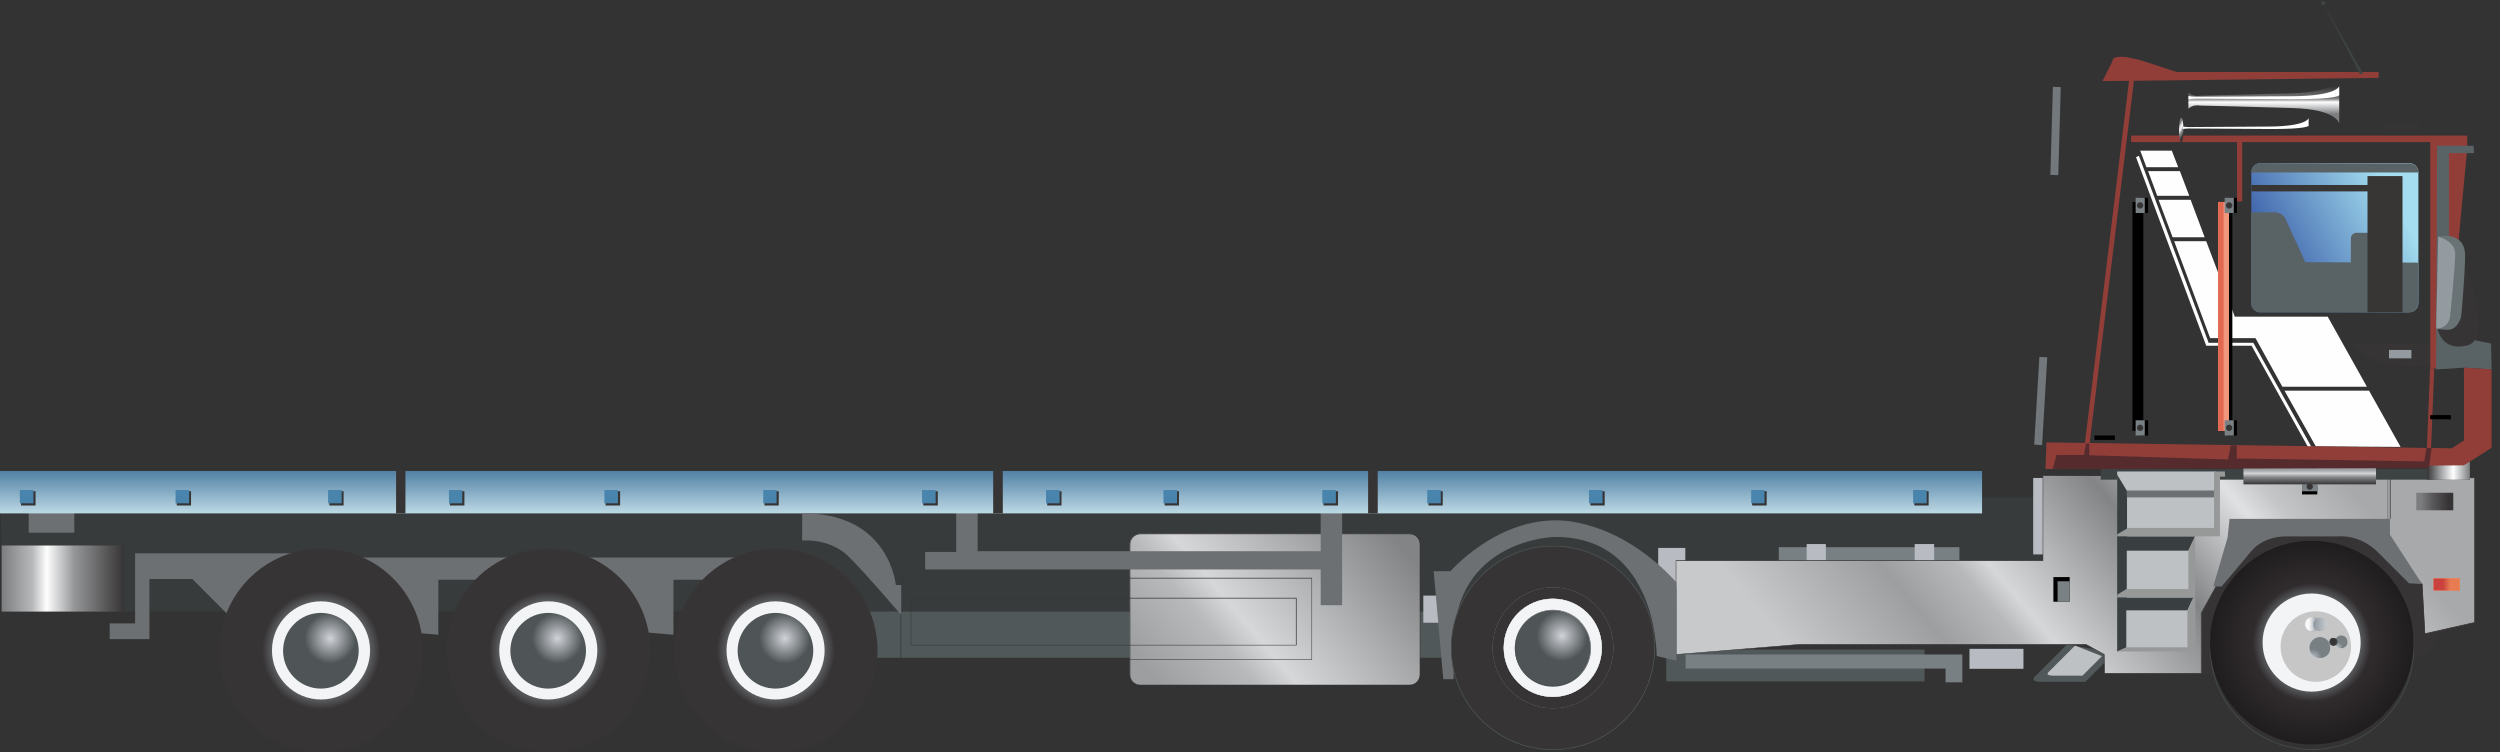
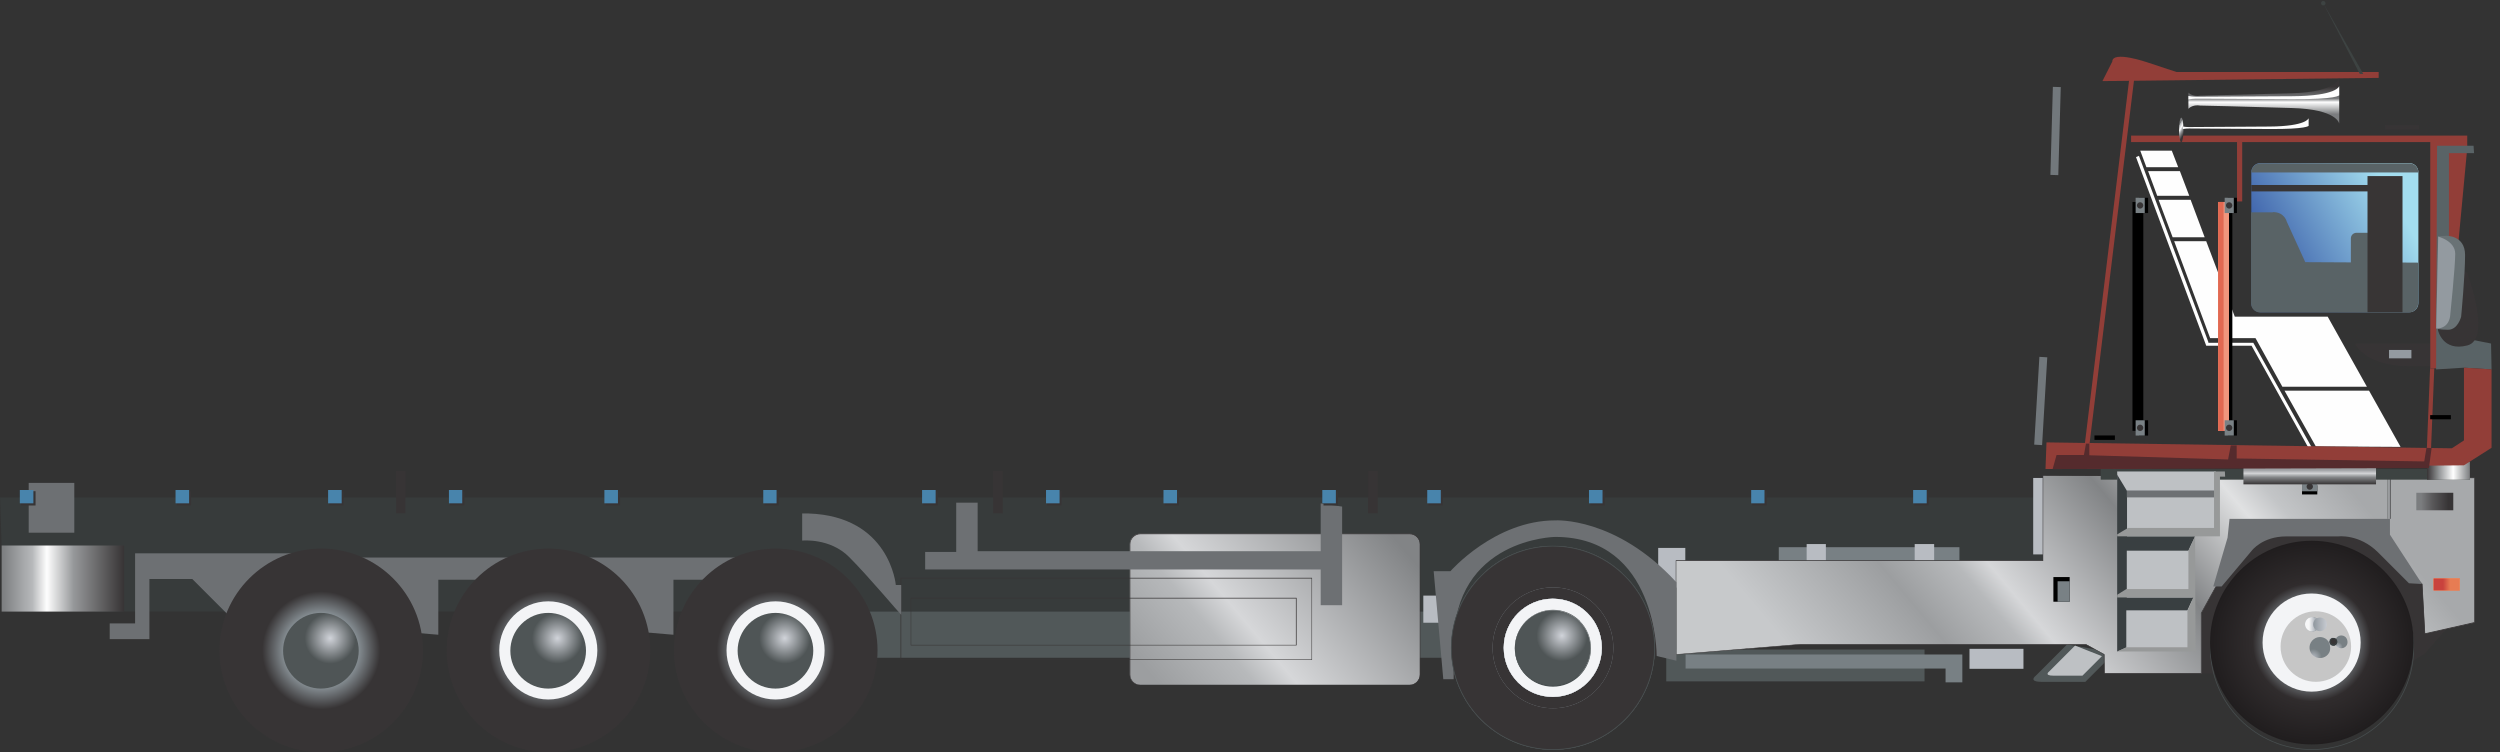
<svg xmlns="http://www.w3.org/2000/svg" width="319" height="96" viewBox="0 0 319 96" fill="none">
  <rect x="0" y="0" width="319" height="96" fill="#333333" stroke="none" />
  <path d="M312.146 80.266L309.348 83.445L307.493 84.546L285.104 85.93H280.922L281.173 67.365H310.606L312.146 80.266Z" fill="#373435" />
  <path d="M214.434 80.266L211.666 83.445L209.78 84.546L187.391 85.93L184.844 86.654L183.334 78.127L184.435 75.484L193.963 67.365H202.17L213.522 76.081L214.434 80.266Z" fill="#373435" />
  <path d="M190.726 83.929H108.025V73.985H190.726V83.929Z" fill="#515859" />
  <path d="M270.032 59.851L269.623 60.008L261.448 63.469H0.014L0.203 69.605L12.214 78.038H273.208L270.032 59.851Z" fill="#373B3B" />
  <path fill-rule="evenodd" clip-rule="evenodd" d="M144.162 86.069C144.162 86.793 144.76 87.39 145.483 87.39H179.852C180.575 87.39 181.173 86.793 181.173 86.069V69.423C181.173 68.699 180.575 68.102 179.852 68.102H145.483C144.76 68.102 144.162 68.699 144.162 69.423V86.069Z" fill="url(#paint0_linear)" />
  <path d="M179.883 68.071C180.638 68.071 181.235 68.669 181.235 69.424V86.07C181.235 86.825 180.638 87.422 179.883 87.422H145.514C144.759 87.422 144.162 86.825 144.162 86.07V69.424C144.162 68.669 144.759 68.071 145.514 68.071H179.883ZM181.172 86.101V69.455C181.172 68.763 180.606 68.165 179.883 68.165H145.514C144.822 68.165 144.225 68.732 144.225 69.455V86.101C144.225 86.793 144.791 87.391 145.514 87.391H179.883C180.575 87.391 181.172 86.825 181.172 86.101Z" fill="#373435" />
  <path d="M95.742 71.144H74.517L81.844 80.647L85.931 80.993V73.977H95.553L95.742 71.144Z" fill="#6D7073" />
  <path d="M65.739 71.144H44.545L51.841 80.647L55.928 80.993V73.977H65.551L65.739 71.144Z" fill="#6D7073" />
  <path d="M37.395 70.606H17.239V79.543H14V81.557H19.063V73.879H24.535L30.541 79.889L37.395 70.606Z" fill="#6D7073" />
  <path d="M9.48 67.973H3.663V61.617H9.48V67.973Z" fill="#6D7073" />
  <path d="M114.968 73.726H167.418V84.204H114.905V73.726H114.936H114.968ZM114.999 73.82C114.999 73.915 114.999 84.079 114.999 84.141C115.093 84.141 167.261 84.141 167.355 84.141C167.355 84.047 167.355 73.883 167.355 73.82C167.261 73.82 115.093 73.82 114.999 73.82Z" fill="#373435" />
  <path d="M116.239 76.276H165.45V82.349H116.207V76.276H116.239ZM116.27 76.37C116.27 76.465 116.27 82.192 116.27 82.286C116.365 82.286 165.262 82.286 165.356 82.286C165.356 82.192 165.356 76.465 165.356 76.37C165.262 76.37 116.365 76.37 116.27 76.37Z" fill="#373435" />
  <path d="M171.256 64.64V77.227H168.52V72.664H118.051V70.43H122.013V64.137H124.749V70.336H168.52V64.231L171.256 64.64Z" fill="#6D7073" />
  <path fill-rule="evenodd" clip-rule="evenodd" d="M15.837 78.04H0.209V69.607H15.837V78.04Z" fill="url(#paint1_linear)" />
-   <path fill-rule="evenodd" clip-rule="evenodd" d="M252.912 65.509H-2.82042e-05V60.097H252.912V65.509Z" fill="url(#paint2_linear)" />
  <path d="M184.093 64.503H182.269V62.678H184.093V64.503Z" fill="#373435" />
  <path d="M183.846 64.224H182.116V62.524H183.846V64.224Z" fill="#4884AC" />
  <path d="M204.758 64.503H202.934V62.678H204.758V64.503Z" fill="#373435" />
  <path d="M204.483 64.224H202.754V62.524H204.483V64.224Z" fill="#4884AC" />
  <path d="M225.427 64.503H223.572V62.678H225.427V64.503Z" fill="#373435" />
  <path d="M225.15 64.224H223.452V62.524H225.15V64.224Z" fill="#4884AC" />
  <path d="M246.094 64.503H244.27V62.678H246.094V64.503Z" fill="#373435" />
  <path d="M245.847 64.224H244.117V62.524H245.847V64.224Z" fill="#4884AC" />
  <path d="M170.732 64.503H168.877V62.678H170.732V64.503Z" fill="#373435" />
  <path d="M170.456 64.224H168.727V62.524H170.456V64.224Z" fill="#4884AC" />
  <path d="M150.436 64.503H148.612V62.678H150.436V64.503Z" fill="#373435" />
  <path d="M150.189 64.224H148.46V62.524H150.189V64.224Z" fill="#4884AC" />
  <path d="M135.448 64.503H133.624V62.678H135.448V64.503Z" fill="#373435" />
  <path d="M135.202 64.224H133.473V62.524H135.202V64.224Z" fill="#4884AC" />
  <path d="M119.664 64.503H117.809V62.678H119.664V64.503Z" fill="#373435" />
  <path d="M119.388 64.224H117.658V62.524H119.388V64.224Z" fill="#4884AC" />
  <path d="M99.367 64.503H97.543V62.678H99.367V64.503Z" fill="#373435" />
  <path d="M99.09 64.224H97.392V62.524H99.09V64.224Z" fill="#4884AC" />
  <path d="M79.129 64.503H77.274V62.678H79.129V64.503Z" fill="#373435" />
  <path d="M78.852 64.224H77.122V62.524H78.852V64.224Z" fill="#4884AC" />
  <path d="M59.259 64.503H57.404V62.678H59.259V64.503Z" fill="#373435" />
  <path d="M58.982 64.224H57.284V62.524H58.982V64.224Z" fill="#4884AC" />
  <path d="M43.845 64.503H42.021V62.678H43.845V64.503Z" fill="#373435" />
  <path d="M43.598 64.224H41.868V62.524H43.598V64.224Z" fill="#4884AC" />
  <path d="M24.377 64.503H22.553V62.678H24.377V64.503Z" fill="#373435" />
  <path d="M24.13 64.224H22.4V62.524H24.13V64.224Z" fill="#4884AC" />
  <path d="M4.538 64.503H2.683V62.678H4.538V64.503Z" fill="#373435" />
  <path d="M4.26 64.224H2.53V62.524H4.26V64.224Z" fill="#4884AC" />
  <path d="M175.8 65.509H174.573V60.097H175.8V65.509Z" fill="#373435" />
  <path d="M127.957 65.509H126.731V60.097H127.957V65.509Z" fill="#373435" />
  <path d="M51.735 65.509H50.54V60.097H51.735V65.509Z" fill="#373435" />
  <path d="M114.967 74.645H114.306C114.306 74.645 113.552 65.866 103.175 65.52H102.357V68.981C102.357 68.981 105.91 68.604 108.363 71.09C110.816 73.544 114.715 78.201 114.998 78.453V74.677L114.967 74.645Z" fill="#6D7073" />
  <path d="M263.763 82.222L259.77 86.218C259.77 86.218 258.701 87.005 260.556 87.005C262.443 87.005 266.09 87.005 266.09 87.005L269.801 83.292L263.732 82.222H263.763Z" fill="#515859" />
  <path d="M264.778 82.376L261.476 85.68C261.476 85.68 260.753 86.215 262.01 86.215C263.268 86.215 265.721 86.215 265.721 86.215L268.205 83.729L264.778 82.376Z" fill="#BEC1C4" />
  <path d="M215.045 74.981H211.586V69.915H215.045V74.981Z" fill="#B8BCC2" />
  <path d="M185.043 79.46H181.615V75.999H185.043V79.46Z" fill="#B8BCC2" />
  <path d="M250.023 72.34H226.974V69.822H250.023V72.34Z" fill="#788084" />
  <path d="M245.57 86.941H212.616V82.882H245.57V86.941Z" fill="#515859" />
  <path d="M246.798 71.94H244.314V69.422H246.798V71.94Z" fill="#B8BCC2" />
  <path d="M258.193 85.34H251.307V82.791H258.193V85.34Z" fill="#B8BCC2" />
  <path d="M261.448 70.742H259.436V60.988H261.448V70.742Z" fill="#B8BCC2" />
  <path d="M232.981 71.94H230.529V69.422H232.981V71.94Z" fill="#B8BCC2" />
  <path d="M215.081 83.513H250.394V87.068H248.255V85.306H215.081V83.513Z" fill="#788084" />
  <path fill-rule="evenodd" clip-rule="evenodd" d="M315.742 60.98V79.451L309.422 80.867L309.076 74.542L302.158 67.619H287.567L283.511 73.472L280.901 78.224V85.933H268.543V83.51L266.185 82.22H229.709L213.892 83.51V71.521H260.682V60.697L315.742 60.98Z" fill="url(#paint3_linear)" />
  <path d="M260.681 60.635L315.772 60.95V79.484L309.358 80.931L309.012 74.575L302.094 67.652H287.566L283.541 73.505L280.9 78.256V85.997H268.448V83.511L266.152 82.252H229.707L213.828 83.543V71.491C213.828 71.491 260.555 71.491 260.649 71.491C260.649 71.397 260.649 60.635 260.649 60.635H260.681ZM260.712 60.73C260.712 60.824 260.712 71.585 260.712 71.585C260.712 71.585 213.985 71.585 213.891 71.585C213.891 71.68 213.891 83.385 213.891 83.48C213.985 83.48 229.676 82.19 229.676 82.19H266.152L268.511 83.48C268.511 83.48 268.542 85.84 268.542 85.903C268.636 85.903 280.743 85.903 280.837 85.903C280.837 85.808 280.837 78.225 280.837 78.225L283.478 73.442L287.535 67.589L302.125 67.558L309.106 74.512C309.106 74.512 309.452 80.711 309.452 80.805C309.546 80.774 315.647 79.421 315.71 79.389C315.71 79.326 315.71 61.076 315.71 61.013C315.615 61.013 260.807 60.698 260.744 60.698L260.712 60.73Z" fill="#373435" />
  <path fill-rule="evenodd" clip-rule="evenodd" d="M305.085 66.205H304.613V60.635H305.085V66.205Z" fill="url(#paint4_linear)" />
  <path d="M315.157 61.204H268.053V59.851H315.157V61.204Z" fill="#3D4342" />
  <path fill-rule="evenodd" clip-rule="evenodd" d="M315.157 61.21H309.686V58.913H315.157V61.21Z" fill="url(#paint5_linear)" />
  <path d="M282.729 60.159L282.508 67.836H279.741V82.877H270.685L270.151 60.159H282.729Z" fill="#BEC1C4" />
  <path fill-rule="evenodd" clip-rule="evenodd" d="M313.039 65.112H308.322V62.877H313.039V65.112Z" fill="url(#paint6_linear)" />
  <path fill-rule="evenodd" clip-rule="evenodd" d="M313.836 75.329H310.534V73.818H313.836V75.329Z" fill="url(#paint7_linear)" />
  <path fill-rule="evenodd" clip-rule="evenodd" d="M313.836 75.329H310.534V73.818H313.836V75.329Z" fill="url(#paint8_linear)" />
  <path fill-rule="evenodd" clip-rule="evenodd" d="M313.836 75.329H310.534V73.818H313.836V75.329Z" fill="url(#paint9_linear)" />
  <path fill-rule="evenodd" clip-rule="evenodd" d="M313.836 75.329H310.534V73.818H313.836V75.329Z" fill="url(#paint10_linear)" />
  <path d="M295.688 63.09H293.738V61.925H295.688V63.09Z" fill="black" />
  <path d="M295.688 62.689H293.738V61.525H295.688V62.689Z" fill="#798185" />
  <path d="M294.726 61.679C294.506 61.679 294.317 61.868 294.317 62.088C294.317 62.309 294.506 62.497 294.726 62.497C294.946 62.497 295.135 62.309 295.135 62.088C295.135 61.868 294.946 61.679 294.726 61.679Z" fill="#373435" />
  <path d="M264.089 76.78H262.013V73.633H264.089V76.78Z" fill="black" />
  <path d="M264.089 76.782H262.548V74.17H264.089V76.782Z" fill="#798185" />
  <path fill-rule="evenodd" clip-rule="evenodd" d="M303.181 61.802H286.263V59.159H303.181V61.802Z" fill="url(#paint11_linear)" />
  <path d="M309.077 74.55L304.958 68.225V66.211H284.487L284.236 68.603L282.412 74.833H283.481L287.317 70.271C287.317 70.271 288.669 68.445 291.72 68.445C294.77 68.445 298.354 68.445 298.354 68.445C298.354 68.445 301.027 68.099 303.417 70.459C305.807 72.851 307.379 74.424 307.379 74.424L309.046 74.519L309.077 74.55Z" fill="#6D7073" />
  <path d="M270.151 60.573V83.135L271.315 82.631V77.88H279.113L279.868 76.243H271.378V70.265H279.239L280.088 68.44H271.409V62.65L270.151 60.573Z" fill="#393F41" />
  <path d="M283.895 60.159H282.512V67.365H271.537L270.154 68.183V68.434H280.09L279.241 70.259V75.168H271.317L270.154 75.892V76.238H279.87L279.116 77.969V82.594H271.317L270.154 83.129H280.153L280.09 68.434H283.266V60.819H283.927L283.895 60.159Z" fill="#979999" />
-   <path d="M282.514 63.467H271.382V62.586H282.514V63.467Z" fill="#6D7073" />
+   <path d="M282.514 63.467H271.382V62.586H282.514Z" fill="#6D7073" />
  <path d="M213.91 84.306L211.395 83.708C211.395 83.708 211.489 68.51 198.439 68.51C198.439 68.51 185.484 68.699 185.484 82.292V86.666H184.163L182.937 72.884H185.075C185.075 72.884 190.735 66.402 198.439 66.402C198.439 66.402 206.175 65.898 213.91 74.3V84.338V84.306Z" fill="#6D7073" />
  <path d="M308.034 82.665C308.034 89.84 302.185 95.692 295.016 95.692C287.846 95.692 281.998 89.84 281.998 82.665C281.998 75.491 287.846 69.638 295.016 69.638C302.185 69.638 308.034 75.491 308.034 82.665ZM307.94 82.665C307.94 75.522 302.123 69.733 295.016 69.733C287.878 69.733 282.092 75.554 282.092 82.665C282.092 89.808 287.909 95.598 295.016 95.598C302.154 95.598 307.94 89.777 307.94 82.665Z" fill="#474E4F" />
  <path fill-rule="evenodd" clip-rule="evenodd" d="M282 81.996C282 89.17 287.817 94.991 294.987 94.991C302.156 94.991 307.974 89.17 307.974 81.996C307.974 74.821 302.156 69 294.987 69C287.817 69 282 74.821 282 81.996Z" fill="url(#paint12_radial)" />
  <path fill-rule="evenodd" clip-rule="evenodd" d="M288.705 81.992C288.705 85.453 291.503 88.254 294.962 88.254C298.421 88.254 301.22 85.453 301.22 81.992C301.22 78.531 298.421 75.73 294.962 75.73C291.503 75.73 288.705 78.531 288.705 81.992Z" fill="url(#paint13_radial)" />
  <circle cx="295.5" cy="82.5" r="4.5" fill="#C6C6C6" />
  <path fill-rule="evenodd" clip-rule="evenodd" d="M294.585 80.459C294.145 80.207 293.988 79.641 294.239 79.2C294.491 78.76 295.057 78.602 295.497 78.854C295.937 79.106 296.094 79.672 295.843 80.113C295.591 80.553 295.025 80.711 294.585 80.459Z" fill="url(#paint14_linear)" />
  <path fill-rule="evenodd" clip-rule="evenodd" d="M294.585 80.459C294.145 80.207 293.988 79.641 294.239 79.2C294.491 78.76 295.057 78.602 295.497 78.854C295.937 79.106 296.094 79.672 295.843 80.113C295.591 80.553 295.025 80.711 294.585 80.459Z" fill="url(#paint15_linear)" />
  <path fill-rule="evenodd" clip-rule="evenodd" d="M295.61 80.437C295.201 80.217 295.044 79.682 295.264 79.241C295.484 78.832 296.018 78.675 296.459 78.895C296.868 79.115 297.025 79.65 296.805 80.091C296.585 80.5 296.05 80.657 295.61 80.437Z" fill="url(#paint16_linear)" />
  <path fill-rule="evenodd" clip-rule="evenodd" d="M298.363 82.608C297.954 82.387 297.829 81.884 298.049 81.506C298.269 81.097 298.772 80.972 299.149 81.192C299.558 81.412 299.621 82.01 299.464 82.293C299.244 82.702 298.741 82.828 298.363 82.608Z" fill="url(#paint17_radial)" />
  <path fill-rule="evenodd" clip-rule="evenodd" d="M297.407 82.351C297.155 82.194 297.061 81.879 297.218 81.627C297.375 81.376 297.69 81.281 297.941 81.439C298.193 81.596 298.287 81.911 298.13 82.162C297.973 82.414 297.658 82.509 297.407 82.351Z" fill="url(#paint18_radial)" />
  <path fill-rule="evenodd" clip-rule="evenodd" d="M297.513 82.32C297.262 82.194 297.199 81.88 297.324 81.659C297.45 81.408 297.765 81.345 297.985 81.471C298.236 81.597 298.299 81.911 298.173 82.131C298.048 82.383 297.733 82.446 297.513 82.32Z" fill="url(#paint19_radial)" />
  <path fill-rule="evenodd" clip-rule="evenodd" d="M297.513 82.32C297.262 82.194 297.199 81.88 297.324 81.659C297.45 81.408 297.765 81.345 297.985 81.471C298.236 81.597 298.299 81.911 298.173 82.131C298.048 82.383 297.733 82.446 297.513 82.32Z" fill="url(#paint20_radial)" />
  <path fill-rule="evenodd" clip-rule="evenodd" d="M295.374 83.792C294.745 83.445 294.493 82.627 294.871 81.966C295.248 81.337 296.034 81.085 296.694 81.463C297.323 81.809 297.481 82.785 297.198 83.288C296.852 83.917 296.034 84.169 295.374 83.792Z" fill="url(#paint21_radial)" />
  <path fill-rule="evenodd" clip-rule="evenodd" d="M185.173 82.665C185.173 89.839 190.99 95.66 198.16 95.66C205.329 95.66 211.146 89.839 211.146 82.665C211.146 75.49 205.329 69.669 198.16 69.669C190.99 69.669 185.173 75.49 185.173 82.665Z" fill="url(#paint22_radial)" />
  <path fill-rule="evenodd" clip-rule="evenodd" d="M185.173 82.665C185.173 89.839 190.99 95.66 198.16 95.66C205.329 95.66 211.146 89.839 211.146 82.665C211.146 75.49 205.329 69.669 198.16 69.669C190.99 69.669 185.173 75.49 185.173 82.665Z" fill="url(#paint23_radial)" />
  <path fill-rule="evenodd" clip-rule="evenodd" d="M185.173 82.665C185.173 89.839 190.99 95.66 198.16 95.66C205.329 95.66 211.146 89.839 211.146 82.665C211.146 75.49 205.329 69.669 198.16 69.669C190.99 69.669 185.173 75.49 185.173 82.665Z" fill="url(#paint24_radial)" />
  <path d="M211.176 82.665C211.176 89.84 205.327 95.692 198.158 95.692C190.988 95.692 185.139 89.84 185.139 82.665C185.139 75.491 190.988 69.638 198.158 69.638C205.327 69.638 211.176 75.491 211.176 82.665ZM211.081 82.665C211.081 75.522 205.264 69.733 198.158 69.733C191.02 69.733 185.234 75.554 185.234 82.665C185.234 89.808 191.051 95.598 198.158 95.598C205.296 95.598 211.081 89.777 211.081 82.665Z" fill="#474E4F" />
  <path fill-rule="evenodd" clip-rule="evenodd" d="M190.456 82.663C190.456 86.911 193.915 90.373 198.16 90.373C202.405 90.373 205.864 86.943 205.864 82.663C205.864 78.415 202.405 74.954 198.16 74.954C193.915 74.954 190.456 78.415 190.456 82.663Z" fill="url(#paint25_radial)" />
  <path fill-rule="evenodd" clip-rule="evenodd" d="M190.456 82.663C190.456 86.911 193.915 90.373 198.16 90.373C202.405 90.373 205.864 86.943 205.864 82.663C205.864 78.415 202.405 74.954 198.16 74.954C193.915 74.954 190.456 78.415 190.456 82.663Z" fill="url(#paint26_radial)" />
  <path fill-rule="evenodd" clip-rule="evenodd" d="M191.877 82.661C191.877 86.122 194.676 88.922 198.135 88.922C201.594 88.922 204.393 86.122 204.393 82.661C204.393 79.199 201.594 76.399 198.135 76.399C194.676 76.399 191.877 79.199 191.877 82.661Z" fill="url(#paint27_radial)" />
  <path fill-rule="evenodd" clip-rule="evenodd" d="M191.877 82.661C191.877 86.122 194.676 88.922 198.135 88.922C201.594 88.922 204.393 86.122 204.393 82.661C204.393 79.199 201.594 76.399 198.135 76.399C194.676 76.399 191.877 79.199 191.877 82.661Z" fill="url(#paint28_radial)" />
  <path fill-rule="evenodd" clip-rule="evenodd" d="M191.877 82.661C191.877 86.122 194.676 88.922 198.135 88.922C201.594 88.922 204.393 86.122 204.393 82.661C204.393 79.199 201.594 76.399 198.135 76.399C194.676 76.399 191.877 79.199 191.877 82.661Z" fill="url(#paint29_radial)" />
  <path fill-rule="evenodd" clip-rule="evenodd" d="M191.877 82.661C191.877 86.122 194.676 88.922 198.135 88.922C201.594 88.922 204.393 86.122 204.393 82.661C204.393 79.199 201.594 76.399 198.135 76.399C194.676 76.399 191.877 79.199 191.877 82.661Z" fill="url(#paint30_radial)" />
  <path fill-rule="evenodd" clip-rule="evenodd" d="M191.877 82.661C191.877 86.122 194.676 88.922 198.135 88.922C201.594 88.922 204.393 86.122 204.393 82.661C204.393 79.199 201.594 76.399 198.135 76.399C194.676 76.399 191.877 79.199 191.877 82.661Z" fill="url(#paint31_radial)" />
  <path fill-rule="evenodd" clip-rule="evenodd" d="M194.709 79.29C192.822 81.178 192.822 84.23 194.709 86.118C196.595 88.006 199.646 88.006 201.532 86.118C203.419 84.23 203.419 81.178 201.532 79.29C199.646 77.402 196.595 77.402 194.709 79.29Z" fill="url(#paint32_radial)" />
  <path fill-rule="evenodd" clip-rule="evenodd" d="M86 82.996C86 90.17 91.817 95.991 98.987 95.991C106.156 95.991 111.974 90.17 111.974 82.996C111.974 75.821 106.156 70 98.987 70C91.817 70 86 75.821 86 82.996Z" fill="url(#paint33_radial)" />
  <path fill-rule="evenodd" clip-rule="evenodd" d="M92.705 82.992C92.705 86.453 95.503 89.254 98.962 89.254C102.421 89.254 105.22 86.453 105.22 82.992C105.22 79.531 102.421 76.73 98.962 76.73C95.503 76.73 92.705 79.531 92.705 82.992Z" fill="url(#paint34_radial)" />
  <path fill-rule="evenodd" clip-rule="evenodd" d="M95.536 79.621C93.649 81.509 93.649 84.561 95.536 86.449C97.422 88.337 100.473 88.337 102.359 86.449C104.246 84.561 104.246 81.509 102.359 79.621C100.473 77.733 97.422 77.733 95.536 79.621Z" fill="url(#paint35_radial)" />
  <path d="M201.594 79.26C202.506 80.172 203.009 81.4 203.009 82.721C203.009 84.011 202.506 85.239 201.594 86.183C199.707 88.102 196.594 88.102 194.707 86.183C193.764 85.239 193.292 83.98 193.292 82.721C193.292 81.463 193.764 80.235 194.707 79.26C195.619 78.347 196.846 77.812 198.166 77.812C199.456 77.812 200.682 78.316 201.625 79.26H201.594ZM201.531 86.088C202.443 85.176 202.946 83.98 202.946 82.69C202.946 81.4 202.443 80.204 201.531 79.291C200.619 78.379 199.424 77.875 198.135 77.875C196.846 77.875 195.651 78.379 194.739 79.291C192.883 81.148 192.883 84.2 194.739 86.057C196.594 87.913 199.644 87.913 201.499 86.057L201.531 86.088Z" fill="#474E4F" />
  <path d="M73.108 79.26C74.02 80.172 74.523 81.4 74.523 82.721C74.523 84.011 74.02 85.239 73.108 86.183C71.19 88.102 68.109 88.102 66.191 86.183C65.247 85.239 64.775 83.98 64.775 82.721C64.775 81.463 65.247 80.235 66.191 79.26C67.102 78.347 68.329 77.812 69.65 77.812C70.939 77.812 72.165 78.316 73.108 79.26ZM73.046 86.088C73.957 85.176 74.46 83.98 74.46 82.69C74.46 81.4 73.957 80.204 73.046 79.291C72.134 78.379 70.939 77.875 69.65 77.875C68.36 77.875 67.165 78.379 66.253 79.291C64.398 81.148 64.398 84.2 66.253 86.057C68.109 87.913 71.159 87.913 73.014 86.057L73.046 86.088Z" fill="#474E4F" />
  <path d="M43.904 79.26C44.816 80.172 45.319 81.4 45.319 82.721C45.319 84.011 44.816 85.239 43.873 86.183C41.955 88.102 38.873 88.102 36.986 86.183C36.043 85.239 35.571 83.98 35.571 82.721C35.571 81.463 36.043 80.235 36.986 79.26C37.898 78.347 39.125 77.812 40.445 77.812C41.735 77.812 42.961 78.316 43.904 79.26ZM43.841 86.088C44.753 85.176 45.256 83.98 45.256 82.69C45.256 81.4 44.753 80.204 43.841 79.291C42.929 78.379 41.735 77.875 40.445 77.875C39.156 77.875 37.961 78.379 37.049 79.291C35.194 81.148 35.194 84.2 37.049 86.057C38.904 87.913 41.955 87.913 43.81 86.057L43.841 86.088Z" fill="#474E4F" />
  <path d="M303.52 9.97V9.183H277.703L273.993 7.956C273.993 7.956 269.527 6.414 269.527 7.862L268.27 10.348L303.52 9.939V9.97Z" fill="#923E38" />
  <path d="M310.09 43.84H300.499C300.499 43.84 301.725 46.735 307.511 46.735H310.09V43.84Z" fill="#373435" />
  <path d="M281.767 43.738C282.05 43.738 287.521 43.738 287.521 43.738L295.288 57.646L294.942 57.835C294.942 57.835 287.427 44.336 287.301 44.116C287.081 44.116 281.515 44.116 281.515 44.116L272.553 20.044L272.931 19.887C272.931 19.887 281.704 43.423 281.798 43.675L281.767 43.738Z" fill="#FEFEFE" />
  <path d="M285.16 40.409H297.015L302.015 49.345H291.229L287.802 43.147H282.016L277.425 30.78H281.513L285.16 40.409Z" fill="#FEFEFE" />
  <path d="M273.097 19.227H277.122L277.939 21.335H273.883L273.097 19.227Z" fill="#FEFEFE" />
  <path d="M306.313 57.022L295.496 56.959L291.503 49.848H302.289L306.313 57.022Z" fill="#FEFEFE" />
  <path d="M281.316 30.277H277.229L275.436 25.495H279.524L281.316 30.277Z" fill="#FEFEFE" />
  <path d="M278.155 21.838L279.35 24.985H275.262L274.098 21.838H278.155Z" fill="#FEFEFE" />
  <path d="M310.204 57.17H309.67L310.079 47.006H310.613L310.204 57.17Z" fill="#923E38" />
  <path d="M314.817 18.942V17.306H271.926V18.124H310.101V47.01H312.176L314.817 18.942Z" fill="#923E38" />
  <path d="M315.626 18.597H310.973L310.847 47.137L314.4 46.916L317.922 47.137L317.859 43.833L313.331 42.952L312.482 30.837V19.541H315.689L315.626 18.597Z" fill="#596366" />
  <path d="M314.819 34.831C314.819 34.831 317.995 43.295 314.819 44.082C311.643 44.9 311.077 42.099 311.077 42.099L312.398 33.194L314.819 34.831Z" fill="#373435" />
  <path d="M299.967 27.915C299.967 28.324 300.281 28.639 300.69 28.639H302.703C303.111 28.639 303.426 28.324 303.426 27.915V24.328C303.426 23.919 303.111 23.605 302.703 23.605H300.69C300.281 23.605 299.967 23.919 299.967 24.328V27.915Z" fill="#596366" />
  <path d="M317.922 47.134V57.141L314.4 59.375L262.138 59.847H261.006L261.132 56.448L312.859 57.203L314.4 56.197V46.914L317.922 47.134Z" fill="#923E38" />
  <path d="M284.848 54.973H283.464V25.772H284.848V54.973Z" fill="black" />
  <path d="M285.432 27.185H284.268V25.234H285.432V27.185Z" fill="black" />
  <path d="M285.432 55.578H284.268V53.627H285.432V55.578Z" fill="black" />
  <path d="M284.429 26.212C284.429 26.433 284.617 26.621 284.837 26.621C285.057 26.621 285.246 26.433 285.246 26.212C285.246 25.992 285.057 25.803 284.837 25.803C284.617 25.803 284.429 25.992 284.429 26.212Z" fill="black" />
  <path d="M284.429 54.591C284.429 54.811 284.617 55 284.837 55C285.057 55 285.246 54.811 285.246 54.591C285.246 54.37 285.057 54.182 284.837 54.182C284.617 54.182 284.429 54.37 284.429 54.591Z" fill="black" />
  <path fill-rule="evenodd" clip-rule="evenodd" d="M284.418 54.973H283.034V25.772H284.418V54.973Z" fill="url(#paint36_linear)" />
  <path fill-rule="evenodd" clip-rule="evenodd" d="M284.418 54.973H283.034V25.772H284.418V54.973Z" fill="url(#paint37_linear)" />
  <path fill-rule="evenodd" clip-rule="evenodd" d="M284.418 54.973H283.034V25.772H284.418V54.973Z" fill="url(#paint38_linear)" />
  <path fill-rule="evenodd" clip-rule="evenodd" d="M279.239 13.88C279.837 13.282 280.717 13.471 280.717 13.471C280.717 13.471 286.66 13.597 292.446 13.785C298.232 13.943 298.483 15.768 298.483 15.768V9.915C298.483 9.915 298.232 11.74 292.446 11.897C286.66 12.055 280.717 12.212 280.717 12.212C280.717 12.212 279.805 12.401 279.239 11.803V13.911V13.88Z" fill="url(#paint39_linear)" />
  <path d="M279.239 12.689C279.837 12.563 280.717 12.595 280.717 12.595C280.717 12.595 286.66 12.626 292.446 12.657C298.232 12.689 298.483 12.154 298.483 12.154V10.99C298.483 10.99 298.232 12.248 292.446 12.28C286.66 12.311 280.717 12.343 280.717 12.343C280.717 12.343 279.805 12.374 279.239 12.248V12.657V12.689Z" fill="#FEFEFE" />
  <path fill-rule="evenodd" clip-rule="evenodd" d="M278.047 16.589C278.047 17.471 278.173 18.163 278.33 18.163C278.488 18.163 278.613 17.439 278.613 16.589C278.613 15.708 278.488 15.016 278.33 15.016C278.173 15.016 278.047 15.74 278.047 16.589Z" fill="url(#paint40_linear)" />
  <path d="M278.545 16.462C279.048 16.368 279.771 16.399 279.771 16.399C279.771 16.399 284.74 16.431 289.551 16.462C294.362 16.494 294.582 16.053 294.582 16.053V15.078C294.582 15.078 294.362 16.116 289.551 16.148C284.74 16.179 279.771 16.21 279.771 16.21C279.771 16.21 279.017 16.242 278.545 16.148V16.494V16.462Z" fill="#FEFEFE" />
  <path d="M308.677 16.52H304.337V15.954H308.677V16.52Z" fill="#373435" />
  <path d="M285.032 27.185H283.869V25.234H285.032V27.185Z" fill="#798185" />
  <path d="M285.032 55.578H283.869V53.627H285.032V55.578Z" fill="#798185" />
  <path d="M284.03 26.212C284.03 26.433 284.219 26.621 284.439 26.621C284.659 26.621 284.848 26.433 284.848 26.212C284.848 25.992 284.659 25.803 284.439 25.803C284.219 25.803 284.03 25.992 284.03 26.212Z" fill="#373435" />
  <path d="M284.03 54.591C284.03 54.811 284.219 55 284.439 55C284.659 55 284.848 54.811 284.848 54.591C284.848 54.37 284.659 54.182 284.439 54.182C284.219 54.182 284.03 54.37 284.03 54.591Z" fill="#373435" />
  <path d="M273.486 54.973H272.103V25.772H273.486V54.973Z" fill="black" />
  <path d="M274.099 27.185H272.935V25.234H274.099V27.185Z" fill="black" />
  <path d="M274.099 55.578H272.935V53.627H274.099V55.578Z" fill="black" />
  <path d="M273.069 26.212C273.069 26.433 273.258 26.621 273.478 26.621C273.698 26.621 273.887 26.433 273.887 26.212C273.887 25.992 273.698 25.803 273.478 25.803C273.258 25.803 273.069 25.992 273.069 26.212Z" fill="black" />
  <path d="M273.069 54.591C273.069 54.811 273.258 55 273.478 55C273.698 55 273.887 54.811 273.887 54.591C273.887 54.37 273.698 54.182 273.478 54.182C273.258 54.182 273.069 54.37 273.069 54.591Z" fill="black" />
  <path d="M273.67 27.185H272.506V25.234H273.67V27.185Z" fill="#798185" />
  <path d="M273.67 55.578H272.506V53.627H273.67V55.578Z" fill="#798185" />
  <path d="M272.669 26.212C272.669 26.433 272.857 26.621 273.078 26.621C273.298 26.621 273.486 26.433 273.486 26.212C273.486 25.992 273.298 25.803 273.078 25.803C272.857 25.803 272.669 25.992 272.669 26.212Z" fill="#373435" />
  <path d="M272.669 54.591C272.669 54.811 272.857 55 273.078 55C273.298 55 273.486 54.811 273.486 54.591C273.486 54.37 273.298 54.182 273.078 54.182C272.857 54.182 272.669 54.37 272.669 54.591Z" fill="#373435" />
  <path d="M312.731 53.502H310.09V52.967H312.731V53.502Z" fill="black" />
  <path d="M269.861 56.131H267.251V55.565H269.861V56.131Z" fill="black" />
  <path d="M261.631 22.316L262.638 22.347L262.952 11.114L261.946 11.082L261.631 22.316Z" fill="#72787C" />
  <path d="M259.565 56.734L260.571 56.797L261.231 45.595L260.225 45.532L259.565 56.734Z" fill="#72787C" />
  <path d="M310.275 57.177L309.929 59.726L261.913 59.852L262.416 58.059H265.906L266.189 56.517H266.598V58.09L284.302 58.625L284.648 56.831H285.402V58.499L309.332 58.877L309.615 57.146L310.275 57.177Z" fill="#552B2D" />
  <path fill-rule="evenodd" clip-rule="evenodd" d="M287.266 33.017V38.681C287.266 39.31 287.769 39.845 288.43 39.845H307.422C308.051 39.845 308.586 39.342 308.586 38.681V21.972C308.586 21.343 308.083 20.808 307.422 20.808H288.43C287.801 20.808 287.266 21.312 287.266 21.972V32.986V33.017Z" fill="url(#paint41_linear)" />
  <path d="M290.033 27.062C291.511 27.062 291.794 28.289 291.794 28.289L294.152 33.45L299.969 33.481V30.429C299.969 30.02 300.284 29.705 300.692 29.705H302.705C303.114 29.705 303.428 30.02 303.428 30.429V33.481L308.554 33.513V38.705C308.554 39.334 308.051 39.869 307.39 39.869H288.397C287.769 39.869 287.234 39.365 287.234 38.705V27.093C287.234 27.093 288.523 27.093 290.001 27.093L290.033 27.062Z" fill="#596366" />
  <path d="M306.56 39.837H302.094V22.468H306.56V39.837Z" fill="#383535" />
  <path d="M287.266 22.003C287.266 21.374 287.769 20.839 288.43 20.839H307.422C308.051 20.839 308.586 21.342 308.586 22.003H287.298H287.266Z" fill="#596366" />
  <path d="M303.334 24.423H287.266V23.605H303.334V24.423Z" fill="#383535" />
  <path d="M312.091 30.09C312.091 30.09 314.544 29.964 314.544 32.544C314.544 35.156 314.041 40.411 314.041 40.411C314.041 40.411 313.632 42.078 312.374 42.078C311.116 42.078 310.833 41.89 310.833 41.89L311.085 30.153L312.091 30.09Z" fill="#697275" />
  <path d="M311.085 30.182C311.085 30.182 313.286 30.717 313.286 32.384C313.286 34.052 312.657 40.125 312.657 40.125C312.657 40.125 312.657 41.919 310.865 41.919L311.116 30.182H311.085Z" fill="#939AA0" />
  <path d="M286.106 25.704H285.446V18.121H286.106V25.704Z" fill="#923E38" />
  <path d="M266.029 56.606H266.627L272.318 10.099H271.689L266.029 56.606Z" fill="#923E38" />
  <path d="M307.696 45.724H304.835V44.654H307.696V45.724Z" fill="#939AA0" />
  <path d="M301.554 9.438L296.397 0.312L301.113 9.438H301.554Z" fill="#3D4342" />
  <path d="M296.166 0.412C296.166 0.569 296.292 0.695 296.449 0.695C296.607 0.695 296.732 0.569 296.732 0.412C296.732 0.254 296.607 0.128 296.449 0.128C296.292 0.128 296.166 0.254 296.166 0.412Z" fill="#3D4342" />
  <path fill-rule="evenodd" clip-rule="evenodd" d="M57 82.996C57 90.17 62.817 95.991 69.987 95.991C77.156 95.991 82.974 90.17 82.974 82.996C82.974 75.821 77.156 70 69.987 70C62.817 70 57 75.821 57 82.996Z" fill="url(#paint42_radial)" />
  <path fill-rule="evenodd" clip-rule="evenodd" d="M63.705 82.992C63.705 86.453 66.503 89.254 69.962 89.254C73.421 89.254 76.22 86.453 76.22 82.992C76.22 79.531 73.421 76.73 69.962 76.73C66.503 76.73 63.705 79.531 63.705 82.992Z" fill="url(#paint43_radial)" />
  <path fill-rule="evenodd" clip-rule="evenodd" d="M66.536 79.621C64.649 81.509 64.649 84.561 66.536 86.449C68.422 88.337 71.473 88.337 73.359 86.449C75.246 84.561 75.246 81.509 73.359 79.621C71.473 77.733 68.422 77.733 66.536 79.621Z" fill="url(#paint44_radial)" />
  <path fill-rule="evenodd" clip-rule="evenodd" d="M28 82.996C28 90.17 33.817 95.991 40.987 95.991C48.156 95.991 53.974 90.17 53.974 82.996C53.974 75.821 48.156 70 40.987 70C33.817 70 28 75.821 28 82.996Z" fill="url(#paint45_radial)" />
-   <path fill-rule="evenodd" clip-rule="evenodd" d="M34.705 82.992C34.705 86.453 37.503 89.254 40.962 89.254C44.421 89.254 47.22 86.453 47.22 82.992C47.22 79.531 44.421 76.73 40.962 76.73C37.503 76.73 34.705 79.531 34.705 82.992Z" fill="url(#paint46_radial)" />
  <path fill-rule="evenodd" clip-rule="evenodd" d="M37.536 79.621C35.649 81.509 35.649 84.561 37.536 86.449C39.422 88.337 42.473 88.337 44.359 86.449C46.246 84.561 46.246 81.509 44.359 79.621C42.473 77.733 39.422 77.733 37.536 79.621Z" fill="url(#paint47_radial)" />
  <defs>
    <linearGradient id="paint0_linear" x1="176.11" y1="66.474" x2="149.245" y2="89.002" gradientUnits="userSpaceOnUse">
      <stop stop-color="#828486" />
      <stop offset="0.612" stop-color="#D6D7D9" />
      <stop offset="0.729" stop-color="#B7B9BB" />
      <stop offset="1" stop-color="#9C9EA0" />
    </linearGradient>
    <linearGradient id="paint1_linear" x1="15.824" y1="73.823" x2="0.218" y2="73.823" gradientUnits="userSpaceOnUse">
      <stop stop-color="#373435" />
      <stop offset="0.412" stop-color="#96989A" />
      <stop offset="0.631" stop-color="#FEFEFE" />
      <stop offset="0.749" stop-color="#B7B9BB" />
      <stop offset="1" stop-color="#7B7D7F" />
    </linearGradient>
    <linearGradient id="paint2_linear" x1="126.458" y1="65.515" x2="126.458" y2="60.108" gradientUnits="userSpaceOnUse">
      <stop stop-color="#BDD9E5" />
      <stop offset="1" stop-color="#5181A5" />
    </linearGradient>
    <linearGradient id="paint3_linear" x1="290.807" y1="51.482" x2="238.79" y2="95.099" gradientUnits="userSpaceOnUse">
      <stop stop-color="#A7A9AB" />
      <stop offset="0.122" stop-color="#C3C5C7" />
      <stop offset="0.18" stop-color="#E0E1E2" />
      <stop offset="0.361" stop-color="#828486" />
      <stop offset="0.612" stop-color="#D6D7D9" />
      <stop offset="0.659" stop-color="#B7B9BB" />
      <stop offset="0.769" stop-color="#9C9EA0" />
      <stop offset="1" stop-color="#C7C9CB" />
    </linearGradient>
    <linearGradient id="paint4_linear" x1="305.045" y1="63.431" x2="304.638" y2="63.431" gradientUnits="userSpaceOnUse">
      <stop stop-color="#5A5A5C" />
      <stop offset="0.322" stop-color="#8B8D90" />
      <stop offset="0.49" stop-color="#BFC1C3" />
      <stop offset="0.651" stop-color="#9C9EA0" />
      <stop offset="1" stop-color="#7B7D7F" />
    </linearGradient>
    <linearGradient id="paint5_linear" x1="315.154" y1="60.051" x2="309.682" y2="60.051" gradientUnits="userSpaceOnUse">
      <stop stop-color="#7B7D7F" />
      <stop offset="0.388" stop-color="#FEFEFE" />
      <stop offset="0.71" stop-color="#96989A" />
      <stop offset="1" stop-color="#373435" />
    </linearGradient>
    <linearGradient id="paint6_linear" x1="312.433" y1="64.006" x2="308.934" y2="64.006" gradientUnits="userSpaceOnUse">
      <stop stop-color="#373435" />
      <stop offset="0.588" stop-color="#59585A" />
      <stop offset="1" stop-color="#7B7D7F" />
    </linearGradient>
    <linearGradient id="paint7_linear" x1="312.579" y1="74.583" x2="311.79" y2="74.583" gradientUnits="userSpaceOnUse">
      <stop stop-color="#C9423D" />
      <stop offset="1" stop-color="#E26C3E" />
    </linearGradient>
    <linearGradient id="paint8_linear" x1="312.677" y1="74.583" x2="311.692" y2="74.583" gradientUnits="userSpaceOnUse">
      <stop stop-color="#E26C3E" />
      <stop offset="1" stop-color="#F4B07F" />
    </linearGradient>
    <linearGradient id="paint9_linear" x1="312.513" y1="74.583" x2="311.856" y2="74.583" gradientUnits="userSpaceOnUse">
      <stop stop-color="#F4B07F" />
      <stop offset="1" stop-color="#E77C53" />
    </linearGradient>
    <linearGradient id="paint10_linear" x1="312.644" y1="74.583" x2="311.725" y2="74.583" gradientUnits="userSpaceOnUse">
      <stop stop-color="#E77C53" />
      <stop offset="1" stop-color="#C9423D" />
    </linearGradient>
    <linearGradient id="paint11_linear" x1="294.722" y1="61.803" x2="294.722" y2="59.167" gradientUnits="userSpaceOnUse">
      <stop stop-color="#373435" />
      <stop offset="0.341" stop-color="#848688" />
      <stop offset="0.529" stop-color="#D2D3D5" />
      <stop offset="0.678" stop-color="#A3A5A8" />
      <stop offset="1" stop-color="#7B7D7F" />
    </linearGradient>
    <radialGradient id="paint12_radial" cx="0" cy="0" r="1" gradientUnits="userSpaceOnUse" gradientTransform="translate(294.986 81.989) rotate(180) scale(12.983 12.991)">
      <stop stop-color="#717578" />
      <stop offset="0.369" stop-color="#848C91" />
      <stop offset="0.58" stop-color="#302C2D" />
      <stop offset="1" stop-color="#201D1E" />
    </radialGradient>
    <radialGradient id="paint13_radial" cx="0" cy="0" r="1" gradientUnits="userSpaceOnUse" gradientTransform="translate(294.961 81.986) rotate(180) scale(6.248 6.252)">
      <stop stop-color="#FEFEFE" />
      <stop offset="0.012" stop-color="#FEFEFE" />
      <stop offset="0.451" stop-color="#F3F4F6" />
      <stop offset="1" stop-color="#F3F4F6" />
    </radialGradient>
    <linearGradient id="paint14_linear" x1="295.878" y1="79.656" x2="294.192" y2="79.656" gradientUnits="userSpaceOnUse">
      <stop stop-color="#72797D" />
      <stop offset="1" stop-color="#ABB1B8" />
    </linearGradient>
    <linearGradient id="paint15_linear" x1="295.435" y1="79.656" x2="294.635" y2="79.656" gradientUnits="userSpaceOnUse">
      <stop stop-color="#ABB1B8" />
      <stop offset="1" stop-color="#F7F7F8" />
    </linearGradient>
    <linearGradient id="paint16_linear" x1="297.02" y1="79.666" x2="295.037" y2="79.666" gradientUnits="userSpaceOnUse">
      <stop stop-color="#CACED4" />
      <stop offset="1" stop-color="#8B939A" />
    </linearGradient>
    <radialGradient id="paint17_radial" cx="0" cy="0" r="1" gradientUnits="userSpaceOnUse" gradientTransform="translate(298.31 82.582) rotate(180) scale(0.935 0.936)">
      <stop stop-color="#B0B5BD" />
      <stop offset="0.051" stop-color="#B0B5BD" />
      <stop offset="0.678" stop-color="#788084" />
      <stop offset="1" stop-color="#788084" />
    </radialGradient>
    <radialGradient id="paint18_radial" cx="0" cy="0" r="1" gradientUnits="userSpaceOnUse" gradientTransform="translate(297.68 81.901) rotate(180) scale(0.606 0.607)">
      <stop stop-color="#373435" />
      <stop offset="0.02" stop-color="#373435" />
      <stop offset="0.58" stop-color="#9EA5AB" />
      <stop offset="1" stop-color="#9EA5AB" />
    </radialGradient>
    <radialGradient id="paint19_radial" cx="0" cy="0" r="1" gradientUnits="userSpaceOnUse" gradientTransform="translate(297.742 81.889) rotate(180) scale(0.565 0.565)">
      <stop stop-color="#373D3D" />
      <stop offset="0.588" stop-color="#373D3D" />
      <stop offset="0.62" stop-color="#373435" />
      <stop offset="1" stop-color="#373435" />
    </radialGradient>
    <radialGradient id="paint20_radial" cx="0" cy="0" r="1" gradientUnits="userSpaceOnUse" gradientTransform="translate(297.742 81.889) rotate(180) scale(0.565 0.565)">
      <stop stop-color="#373435" />
      <stop offset="0.549" stop-color="#373435" />
      <stop offset="0.588" stop-color="#373D3D" />
      <stop offset="1" stop-color="#373D3D" />
    </radialGradient>
    <radialGradient id="paint21_radial" cx="0" cy="0" r="1" gradientUnits="userSpaceOnUse" gradientTransform="translate(295.17 83.883) rotate(180) scale(1.526 1.527)">
      <stop stop-color="#B0B5BD" />
      <stop offset="0.051" stop-color="#B0B5BD" />
      <stop offset="0.71" stop-color="#788084" />
      <stop offset="1" stop-color="#788084" />
    </radialGradient>
    <radialGradient id="paint22_radial" cx="0" cy="0" r="1" gradientUnits="userSpaceOnUse" gradientTransform="translate(198.158 82.658) rotate(180) scale(12.983 12.991)">
      <stop stop-color="#606668" />
      <stop offset="0.671" stop-color="#606668" />
      <stop offset="0.71" stop-color="#62696B" />
      <stop offset="1" stop-color="#62696B" />
    </radialGradient>
    <radialGradient id="paint23_radial" cx="0" cy="0" r="1" gradientUnits="userSpaceOnUse" gradientTransform="translate(198.158 82.658) rotate(180) scale(12.983 12.991)">
      <stop stop-color="#373435" />
      <stop offset="0.58" stop-color="#373435" />
      <stop offset="0.671" stop-color="#606668" />
      <stop offset="1" stop-color="#606668" />
    </radialGradient>
    <radialGradient id="paint24_radial" cx="0" cy="0" r="1" gradientUnits="userSpaceOnUse" gradientTransform="translate(198.158 82.658) rotate(180) scale(12.983 12.991)">
      <stop stop-color="#848C91" />
      <stop offset="0.369" stop-color="#848C91" />
      <stop offset="0.58" stop-color="#373435" />
      <stop offset="1" stop-color="#373435" />
    </radialGradient>
    <radialGradient id="paint25_radial" cx="0" cy="0" r="1" gradientUnits="userSpaceOnUse" gradientTransform="translate(198.159 82.657) rotate(180) scale(7.691 7.696)">
      <stop stop-color="#373435" />
      <stop offset="0.529" stop-color="#373435" />
      <stop offset="0.71" stop-color="#8B939A" />
      <stop offset="1" stop-color="#8B939A" />
    </radialGradient>
    <radialGradient id="paint26_radial" cx="0" cy="0" r="1" gradientUnits="userSpaceOnUse" gradientTransform="translate(198.159 82.657) rotate(180) scale(4.153 4.156)">
      <stop stop-color="#848C91" />
      <stop offset="1" stop-color="#373435" />
    </radialGradient>
    <radialGradient id="paint27_radial" cx="0" cy="0" r="1" gradientUnits="userSpaceOnUse" gradientTransform="translate(198.133 82.654) rotate(180) scale(6.248 6.252)">
      <stop stop-color="#B9BEC4" />
      <stop offset="0.678" stop-color="#B9BEC4" />
      <stop offset="0.71" stop-color="#FEFEFE" />
      <stop offset="1" stop-color="#FEFEFE" />
    </radialGradient>
    <radialGradient id="paint28_radial" cx="0" cy="0" r="1" gradientUnits="userSpaceOnUse" gradientTransform="translate(198.133 82.654) rotate(180) scale(6.248 6.252)">
      <stop stop-color="#6D7679" />
      <stop offset="0.639" stop-color="#6D7679" />
      <stop offset="0.678" stop-color="#B9BEC4" />
      <stop offset="1" stop-color="#B9BEC4" />
    </radialGradient>
    <radialGradient id="paint29_radial" cx="0" cy="0" r="1" gradientUnits="userSpaceOnUse" gradientTransform="translate(198.133 82.654) rotate(180) scale(6.248 6.252)">
      <stop stop-color="#A3ABB1" />
      <stop offset="0.549" stop-color="#A3ABB1" />
      <stop offset="0.639" stop-color="#6D7679" />
      <stop offset="1" stop-color="#6D7679" />
    </radialGradient>
    <radialGradient id="paint30_radial" cx="0" cy="0" r="1" gradientUnits="userSpaceOnUse" gradientTransform="translate(198.133 82.654) rotate(180) scale(6.248 6.252)">
      <stop stop-color="#F3F4F6" />
      <stop offset="0.451" stop-color="#F3F4F6" />
      <stop offset="0.549" stop-color="#A3ABB1" />
      <stop offset="1" stop-color="#A3ABB1" />
    </radialGradient>
    <radialGradient id="paint31_radial" cx="0" cy="0" r="1" gradientUnits="userSpaceOnUse" gradientTransform="translate(198.133 82.654) rotate(180) scale(6.248 6.252)">
      <stop stop-color="#FEFEFE" />
      <stop offset="0.012" stop-color="#FEFEFE" />
      <stop offset="0.451" stop-color="#F3F4F6" />
      <stop offset="1" stop-color="#F3F4F6" />
    </radialGradient>
    <radialGradient id="paint32_radial" cx="0" cy="0" r="1" gradientUnits="userSpaceOnUse" gradientTransform="translate(199.302 81.109) rotate(180) scale(5.306 5.31)">
      <stop stop-color="#CED1D7" />
      <stop offset="0.012" stop-color="#CED1D7" />
      <stop offset="0.612" stop-color="#4F5556" />
      <stop offset="1" stop-color="#4F5556" />
    </radialGradient>
    <radialGradient id="paint33_radial" cx="0" cy="0" r="1" gradientUnits="userSpaceOnUse" gradientTransform="translate(98.986 82.989) rotate(180) scale(12.983 12.991)">
      <stop stop-color="#848C91" />
      <stop offset="0.369" stop-color="#848C91" />
      <stop offset="0.58" stop-color="#373435" />
      <stop offset="1" stop-color="#373435" />
    </radialGradient>
    <radialGradient id="paint34_radial" cx="0" cy="0" r="1" gradientUnits="userSpaceOnUse" gradientTransform="translate(98.961 82.986) rotate(180) scale(6.248 6.252)">
      <stop stop-color="#FEFEFE" />
      <stop offset="0.012" stop-color="#FEFEFE" />
      <stop offset="0.451" stop-color="#F3F4F6" />
      <stop offset="1" stop-color="#F3F4F6" />
    </radialGradient>
    <radialGradient id="paint35_radial" cx="0" cy="0" r="1" gradientUnits="userSpaceOnUse" gradientTransform="translate(100.13 81.44) rotate(180) scale(5.306 5.31)">
      <stop stop-color="#CED1D7" />
      <stop offset="0.012" stop-color="#CED1D7" />
      <stop offset="0.612" stop-color="#4F5556" />
      <stop offset="1" stop-color="#4F5556" />
    </radialGradient>
    <linearGradient id="paint36_linear" x1="283.98" y1="40.377" x2="283.486" y2="40.377" gradientUnits="userSpaceOnUse">
      <stop stop-color="#963E38" />
      <stop offset="1" stop-color="#DD423C" />
    </linearGradient>
    <linearGradient id="paint37_linear" x1="283.871" y1="40.377" x2="283.596" y2="40.377" gradientUnits="userSpaceOnUse">
      <stop stop-color="#DD423C" />
      <stop offset="1" stop-color="#F0967D" />
    </linearGradient>
    <linearGradient id="paint38_linear" x1="283.816" y1="40.377" x2="283.651" y2="40.377" gradientUnits="userSpaceOnUse">
      <stop stop-color="#F0967D" />
      <stop offset="1" stop-color="#E16952" />
    </linearGradient>
    <linearGradient id="paint39_linear" x1="288.875" y1="14.572" x2="288.875" y2="11.064" gradientUnits="userSpaceOnUse">
      <stop stop-color="#7B7D7F" />
      <stop offset="0.439" stop-color="#FEFEFE" />
      <stop offset="0.569" stop-color="#7B7D7F" />
      <stop offset="1" stop-color="#373435" />
    </linearGradient>
    <linearGradient id="paint40_linear" x1="278.797" y1="16.858" x2="277.838" y2="16.305" gradientUnits="userSpaceOnUse">
      <stop stop-color="#373435" />
      <stop offset="0.388" stop-color="#96989A" />
      <stop offset="0.639" stop-color="#FEFEFE" />
      <stop offset="0.922" stop-color="#B7B9BB" />
      <stop offset="1" stop-color="#7B7D7F" />
    </linearGradient>
    <linearGradient id="paint41_linear" x1="290.156" y1="34.812" x2="305.636" y2="25.881" gradientUnits="userSpaceOnUse">
      <stop stop-color="#3A5DA8" />
      <stop offset="1" stop-color="#A3DDEF" />
    </linearGradient>
    <radialGradient id="paint42_radial" cx="0" cy="0" r="1" gradientUnits="userSpaceOnUse" gradientTransform="translate(69.986 82.989) rotate(180) scale(12.983 12.991)">
      <stop stop-color="#848C91" />
      <stop offset="0.369" stop-color="#848C91" />
      <stop offset="0.58" stop-color="#373435" />
      <stop offset="1" stop-color="#373435" />
    </radialGradient>
    <radialGradient id="paint43_radial" cx="0" cy="0" r="1" gradientUnits="userSpaceOnUse" gradientTransform="translate(69.961 82.986) rotate(180) scale(6.248 6.252)">
      <stop stop-color="#FEFEFE" />
      <stop offset="0.012" stop-color="#FEFEFE" />
      <stop offset="0.451" stop-color="#F3F4F6" />
      <stop offset="1" stop-color="#F3F4F6" />
    </radialGradient>
    <radialGradient id="paint44_radial" cx="0" cy="0" r="1" gradientUnits="userSpaceOnUse" gradientTransform="translate(71.13 81.44) rotate(180) scale(5.306 5.31)">
      <stop stop-color="#CED1D7" />
      <stop offset="0.012" stop-color="#CED1D7" />
      <stop offset="0.612" stop-color="#4F5556" />
      <stop offset="1" stop-color="#4F5556" />
    </radialGradient>
    <radialGradient id="paint45_radial" cx="0" cy="0" r="1" gradientUnits="userSpaceOnUse" gradientTransform="translate(40.986 82.989) rotate(180) scale(12.983 12.991)">
      <stop stop-color="#848C91" />
      <stop offset="0.369" stop-color="#848C91" />
      <stop offset="0.58" stop-color="#373435" />
      <stop offset="1" stop-color="#373435" />
    </radialGradient>
    <radialGradient id="paint46_radial" cx="0" cy="0" r="1" gradientUnits="userSpaceOnUse" gradientTransform="translate(40.961 82.986) rotate(180) scale(6.248 6.252)">
      <stop stop-color="#FEFEFE" />
      <stop offset="0.012" stop-color="#FEFEFE" />
      <stop offset="0.451" stop-color="#F3F4F6" />
      <stop offset="1" stop-color="#F3F4F6" />
    </radialGradient>
    <radialGradient id="paint47_radial" cx="0" cy="0" r="1" gradientUnits="userSpaceOnUse" gradientTransform="translate(42.13 81.44) rotate(180) scale(5.306 5.31)">
      <stop stop-color="#CED1D7" />
      <stop offset="0.012" stop-color="#CED1D7" />
      <stop offset="0.612" stop-color="#4F5556" />
      <stop offset="1" stop-color="#4F5556" />
    </radialGradient>
  </defs>
</svg>